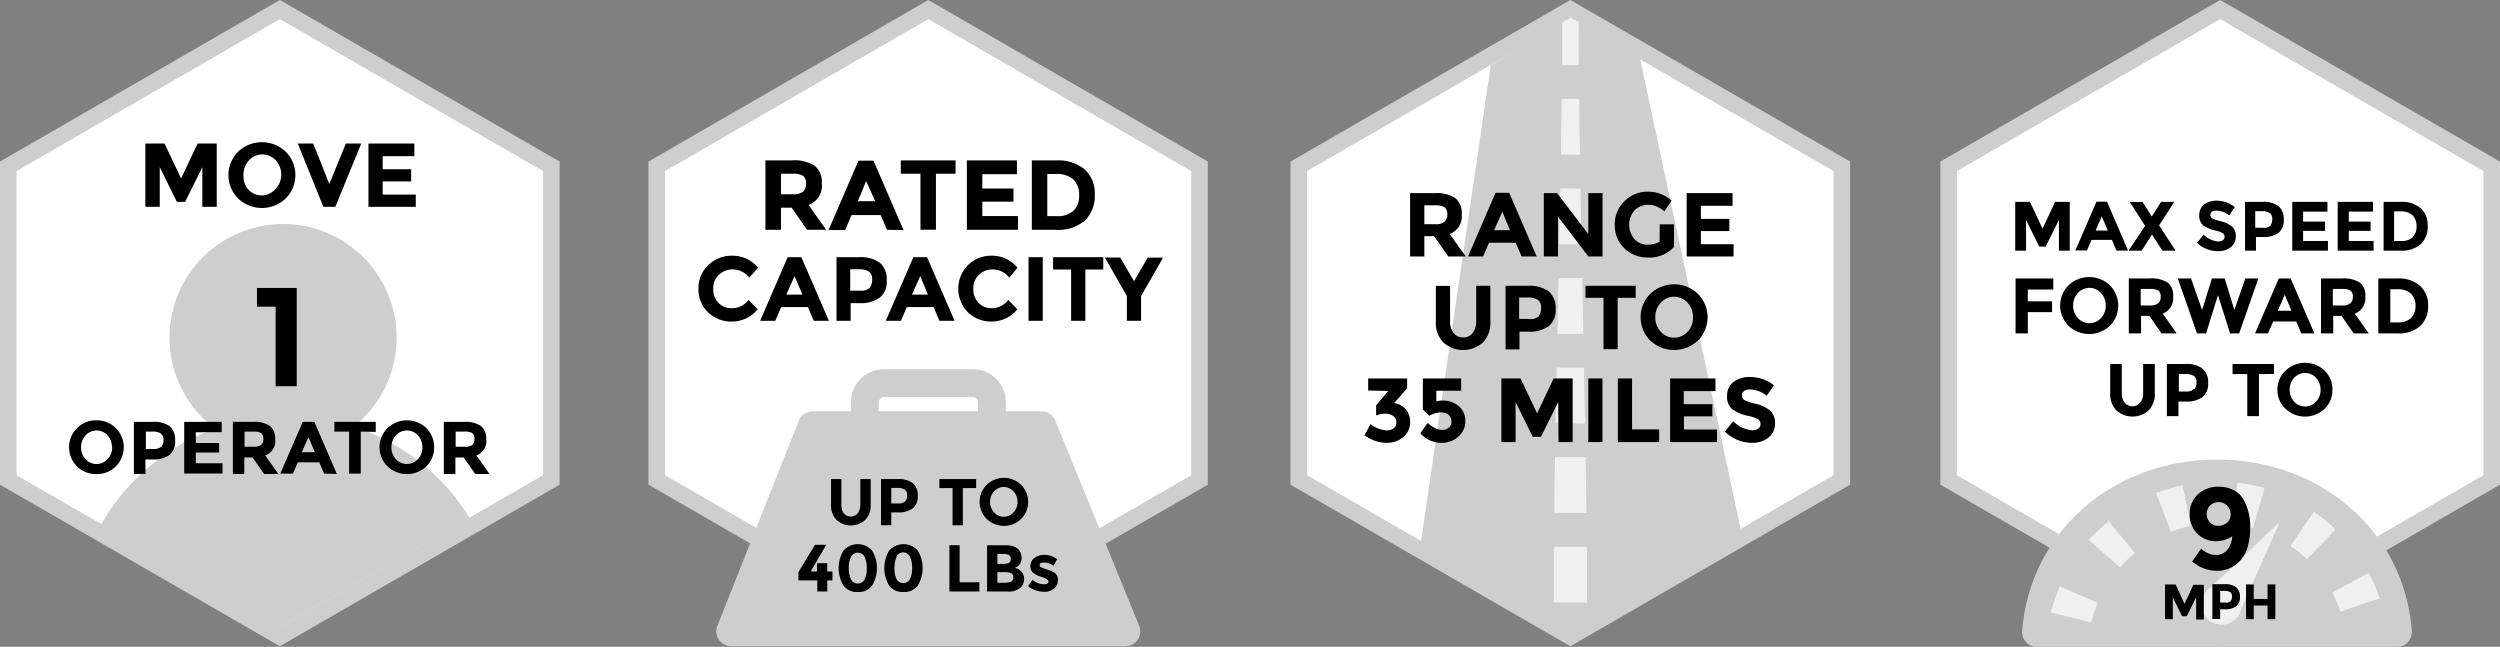
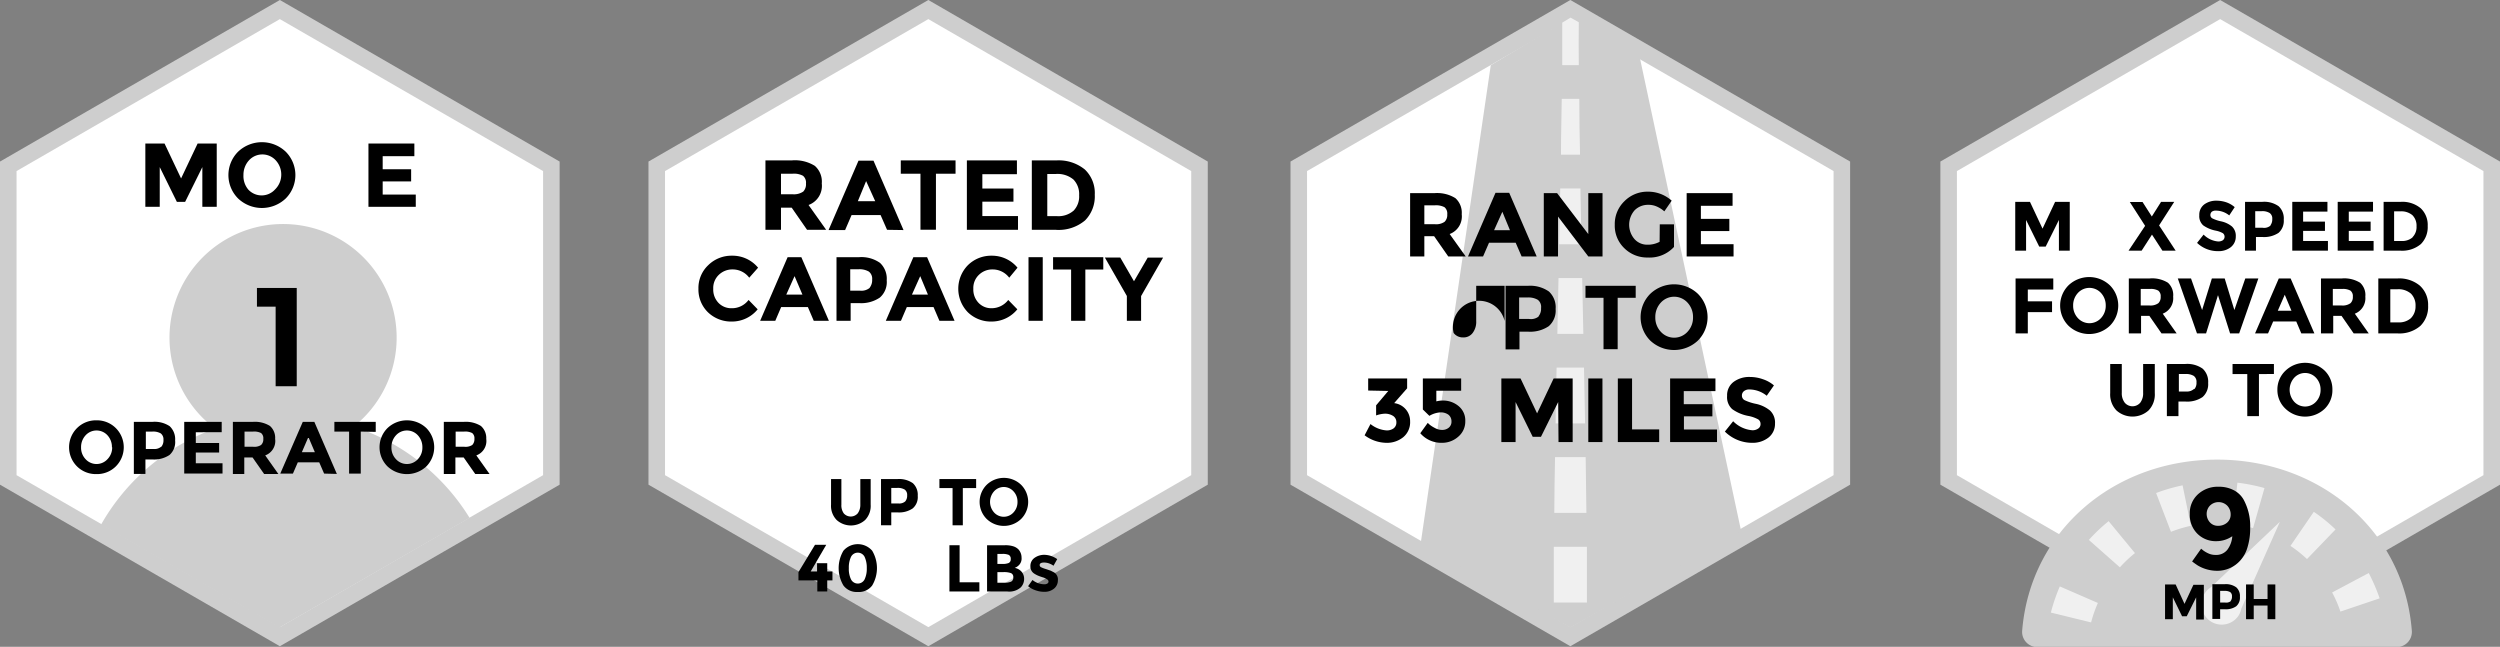
<svg xmlns="http://www.w3.org/2000/svg" viewBox="0 0 302.21 78.19">
  <rect x="0" y="0" width="302.21" height="78.19" fill="#808080" stroke="none" />
  <defs>
    <style>.cls-1{fill:#fff;}.cls-2{fill:#cecece;}.cls-3{opacity:0.7;}</style>
  </defs>
  <title>Asset 24</title>
  <g id="Layer_2" data-name="Layer 2">
    <g id="Layer_1-2" data-name="Layer 1">
      <polygon class="cls-1" points="1 58.01 1 20.11 33.83 1.16 66.65 20.11 66.65 58.01 33.83 76.97 1 58.01" />
      <path class="cls-2" d="M33.83,2.31,65.65,20.68V57.44L33.83,75.81,2,57.44V20.68L33.83,2.31m0-2.31L0,19.53V58.59L33.83,78.12,67.65,58.59V19.53L33.83,0Z" />
      <polygon class="cls-1" points="79.39 58.01 79.39 20.11 112.22 1.16 145.04 20.11 145.04 58.01 112.22 76.97 79.39 58.01" />
      <path class="cls-2" d="M112.22,2.31,144,20.68V57.44L112.22,75.81,80.39,57.44V20.68L112.22,2.31m0-2.31L78.39,19.53V58.59l33.83,19.53L146,58.59V19.53L112.22,0Z" />
      <polygon class="cls-1" points="157 58.01 157 20.11 189.83 1.16 222.65 20.11 222.65 58.01 189.83 76.97 157 58.01" />
      <path class="cls-2" d="M189.83,2.31l31.82,18.37V57.44L189.83,75.81,158,57.44V20.68L189.83,2.31m0-2.31L156,19.53V58.59l33.83,19.53,33.82-19.53V19.53L189.83,0Z" />
      <path class="cls-2" d="M42.75,51.57A13.73,13.73,0,1,0,26,51.81,25.9,25.9,0,0,0,12.21,63.43L33.77,75.87l23-13.26A25.89,25.89,0,0,0,42.75,51.57Z" />
      <path d="M24.46,20.2l-2.08,4.2h-1l-2.07-4.2V25H17.57V17.35h2.32l2,4.22,2-4.22h2.31V25H24.46Z" />
      <path d="M34.53,24a4.18,4.18,0,0,1-5.74,0,4,4,0,0,1,0-5.67,4.18,4.18,0,0,1,5.74,0,4,4,0,0,1,0,5.67ZM34,21.15a2.53,2.53,0,0,0-.66-1.76,2.19,2.19,0,0,0-3.25,0,2.58,2.58,0,0,0-.66,1.76A2.54,2.54,0,0,0,30,22.9a2.19,2.19,0,0,0,3.25,0A2.49,2.49,0,0,0,34,21.15Z" />
-       <path d="M39.81,22.24l2-4.89h1.86L40.54,25H39.09L36,17.35h1.86Z" />
      <path d="M50.09,17.35v1.53H46.26v1.58H49.7v1.47H46.26v1.59h4V25H44.54V17.35Z" />
      <path d="M31.06,34.81h4.81V46.69H33.32V37.07H31.06Z" />
      <path d="M99.34,22.18a2.46,2.46,0,0,1-1.6,2.6l2.13,3H97.56L95.7,25.1H94.41v2.68H92.53V19.39h3.18a4.54,4.54,0,0,1,2.79.66A2.54,2.54,0,0,1,99.34,22.18Zm-2.26,1a1.28,1.28,0,0,0,.35-1,1.07,1.07,0,0,0-.36-.93A2.29,2.29,0,0,0,95.81,21h-1.4v2.48h1.37A2,2,0,0,0,97.08,23.17Z" />
      <path d="M107.23,27.78,106.45,26h-3.51l-.78,1.81h-2l3.62-8.39h1.81l3.63,8.39Zm-2.53-5.89-1,2.43h2.1Z" />
      <path d="M113.14,21v6.77h-1.87V21h-2.38V19.39h6.62V21Z" />
      <path d="M122.93,19.39v1.67h-4.18v1.73h3.76v1.59h-3.76v1.74h4.31v1.66h-6.18V19.39Z" />
      <path d="M131.14,20.49a3.93,3.93,0,0,1,1.2,3.05,4.12,4.12,0,0,1-1.17,3.1,4.94,4.94,0,0,1-3.57,1.14h-2.87V19.39h3A5,5,0,0,1,131.14,20.49Zm-1.38,5a2.48,2.48,0,0,0,.69-1.89,2.52,2.52,0,0,0-.69-1.9,3,3,0,0,0-2.11-.67H126.6v5.1h1.19A2.77,2.77,0,0,0,129.76,25.48Z" />
      <path d="M88.43,37.26a2.51,2.51,0,0,0,2.06-1l1.1,1.13a4,4,0,0,1-3.08,1.48,4.05,4.05,0,0,1-2.93-1.12,3.84,3.84,0,0,1-1.15-2.84,3.79,3.79,0,0,1,1.18-2.85,4,4,0,0,1,2.86-1.15,4,4,0,0,1,3.17,1.45l-1.07,1.21a2.49,2.49,0,0,0-2-1,2.33,2.33,0,0,0-1.66.64,2.19,2.19,0,0,0-.69,1.7,2.32,2.32,0,0,0,.65,1.72A2.14,2.14,0,0,0,88.43,37.26Z" />
      <path d="M98.37,38.78l-.71-1.66H94.43l-.71,1.66H91.89l3.32-7.69h1.66l3.33,7.69Zm-2.32-5.4-1,2.23H97Z" />
      <path d="M106.38,31.78a2.62,2.62,0,0,1,.81,2.11,2.47,2.47,0,0,1-.83,2.08,4,4,0,0,1-2.53.67h-1v2.14h-1.71V31.09h2.72A3.89,3.89,0,0,1,106.38,31.78Zm-1.25,3a1.5,1.5,0,0,0,.3-1,1.08,1.08,0,0,0-.4-.95,2.26,2.26,0,0,0-1.25-.28h-1v2.59H104A1.56,1.56,0,0,0,105.13,34.8Z" />
      <path d="M113.56,38.78l-.71-1.66h-3.23l-.71,1.66h-1.83l3.33-7.69h1.66l3.32,7.69Zm-2.32-5.4-1,2.23h1.93Z" />
      <path d="M119.81,37.26a2.54,2.54,0,0,0,2.07-1l1.1,1.13a4,4,0,0,1-3.09,1.48A4,4,0,0,1,117,37.75a4.07,4.07,0,0,1,0-5.69,4,4,0,0,1,2.87-1.15A4,4,0,0,1,123,32.36L122,33.57a2.51,2.51,0,0,0-2-1,2.31,2.31,0,0,0-1.65.64,2.19,2.19,0,0,0-.69,1.7,2.32,2.32,0,0,0,.65,1.72A2.11,2.11,0,0,0,119.81,37.26Z" />
      <path d="M124.33,31.09h1.72v7.69h-1.72Z" />
      <path d="M131.2,32.58v6.2h-1.72v-6.2H127.3V31.09h6.07v1.49Z" />
      <path d="M137.94,38.78h-1.72v-3l-2.66-4.65h1.86L137.08,34l1.66-2.86h1.86l-2.66,4.65Z" />
      <polygon class="cls-2" points="171.71 65.88 180.21 7.88 189.83 2.13 198.21 6.88 210.46 64.13 189.83 75.87 171.71 65.88" />
      <g class="cls-3">
        <path class="cls-1" d="M190.85,7.87h-2c0-2.7,0-2.44,0-5.13l1-.61,1,.56C190.83,5.39,190.83,5.17,190.85,7.87Z" />
        <path class="cls-1" d="M191,18.7h-2.3c0-2.7.06-4,.09-6.75h2.12C190.92,14.65,190.94,16,191,18.7Z" />
        <path class="cls-1" d="M191.17,29.53h-2.69c.05-2.7.08-4.05.13-6.75h2.44C191.09,25.48,191.12,26.83,191.17,29.53Z" />
        <path class="cls-1" d="M191.4,40.36h-3.14c.05-2.7.08-4,.14-6.75h2.86C191.31,36.31,191.34,37.66,191.4,40.36Z" />
        <path class="cls-1" d="M191.61,51.18h-3.56c0-2.69.07-4,.12-6.74h3.31C191.53,47.14,191.56,48.49,191.61,51.18Z" />
        <path class="cls-1" d="M191.77,62h-3.88c0-2.69.05-4,.09-6.74h3.7C191.72,58,191.74,59.32,191.77,62Z" />
        <path class="cls-1" d="M191.83,72.84h-4c0-2.7,0-4,0-6.74h4C191.82,68.8,191.83,70.14,191.83,72.84Z" />
      </g>
      <path d="M176.7,25.9a2.27,2.27,0,0,1-1.46,2.39L177.18,31h-2.11l-1.71-2.45h-1.18V31h-1.72V23.35h2.92a4.19,4.19,0,0,1,2.55.6A2.36,2.36,0,0,1,176.7,25.9Zm-2.07.91a1.16,1.16,0,0,0,.32-.9,1,1,0,0,0-.33-.86,2.17,2.17,0,0,0-1.16-.23h-1.28V27.1h1.25A1.78,1.78,0,0,0,174.63,26.81Z" />
      <path d="M183.94,31l-.72-1.66H180L179.28,31h-1.82l3.32-7.69h1.66L185.76,31Zm-2.33-5.4-1,2.23h1.92Z" />
      <path d="M192,23.35h1.72V31H192l-3.66-4.82V31h-1.72V23.35h1.61L192,28.3Z" />
      <path d="M200.64,27.12h1.72v2.73a4,4,0,0,1-3.17,1.28A3.91,3.91,0,0,1,196.35,30a3.76,3.76,0,0,1-1.15-2.83,3.82,3.82,0,0,1,1.17-2.85,3.89,3.89,0,0,1,2.83-1.15,4.24,4.24,0,0,1,2.88,1.09l-.89,1.29a3.42,3.42,0,0,0-1-.62,2.42,2.42,0,0,0-.94-.17,2.27,2.27,0,0,0-1.65.66,2.65,2.65,0,0,0,0,3.5,2.05,2.05,0,0,0,1.53.66,3,3,0,0,0,1.49-.35Z" />
      <path d="M209.44,23.35v1.53h-3.83v1.58h3.44v1.47h-3.44v1.59h3.95V31h-5.67V23.35Z" />
-       <path d="M175.72,40.25a1.4,1.4,0,0,0,1.15.54,1.37,1.37,0,0,0,1.15-.54,2.22,2.22,0,0,0,.43-1.45V34.55h1.71v4.3a3.41,3.41,0,0,1-.92,2.57,3.59,3.59,0,0,1-4.74,0,3.39,3.39,0,0,1-.93-2.56v-4.3h1.72V38.8A2.22,2.22,0,0,0,175.72,40.25Z" />
+       <path d="M175.72,40.25a1.4,1.4,0,0,0,1.15.54,1.37,1.37,0,0,0,1.15-.54,2.22,2.22,0,0,0,.43-1.45V34.55h1.71v4.3v-4.3h1.72V38.8A2.22,2.22,0,0,0,175.72,40.25Z" />
      <path d="M187.24,35.24a2.6,2.6,0,0,1,.81,2.11,2.5,2.5,0,0,1-.83,2.08,4,4,0,0,1-2.54.66h-1v2.15H182V34.55h2.71A3.94,3.94,0,0,1,187.24,35.24Zm-1.26,3a1.45,1.45,0,0,0,.31-1,1.08,1.08,0,0,0-.4-1,2.26,2.26,0,0,0-1.25-.28h-1v2.59h1.16A1.51,1.51,0,0,0,186,38.26Z" />
      <path d="M195.55,36v6.21h-1.71V36h-2.18V34.55h6.07V36Z" />
      <path d="M205.24,41.18a4.21,4.21,0,0,1-5.74,0,4,4,0,0,1,0-5.67,4.18,4.18,0,0,1,5.74,0,4,4,0,0,1,0,5.67Zm-.58-2.83a2.53,2.53,0,0,0-.66-1.76,2.18,2.18,0,0,0-3.24,0,2.53,2.53,0,0,0-.66,1.76,2.49,2.49,0,0,0,.66,1.75,2.18,2.18,0,0,0,3.24,0A2.49,2.49,0,0,0,204.66,38.35Z" />
      <path d="M165.39,47.21V45.75h4.71v1.19l-1.57,1.79a2.19,2.19,0,0,1,1.93,2.21,2.34,2.34,0,0,1-.82,1.9,3.12,3.12,0,0,1-2.09.69,4.51,4.51,0,0,1-2.59-.91l.71-1.36a3.5,3.5,0,0,0,1.94.77,1.39,1.39,0,0,0,.86-.25.88.88,0,0,0,.33-.73.89.89,0,0,0-.38-.76,1.79,1.79,0,0,0-1.07-.28,3.66,3.66,0,0,0-1,.21V49l1.47-1.74Z" />
      <path d="M176.63,45.75v1.48h-3v1.29a3,3,0,0,1,.78-.1,2.91,2.91,0,0,1,1.91.67,2.23,2.23,0,0,1,.81,1.81,2.39,2.39,0,0,1-.84,1.88,2.93,2.93,0,0,1-2,.75,3.35,3.35,0,0,1-2.6-1.16l.9-1.25.26.24a4,4,0,0,0,.61.38,1.78,1.78,0,0,0,.88.23,1.22,1.22,0,0,0,.78-.26.92.92,0,0,0,.34-.78,1,1,0,0,0-.37-.8,1.57,1.57,0,0,0-.95-.28,2.89,2.89,0,0,0-1.35.42L172,49.5V45.75Z" />
      <path d="M188.36,48.6l-2.08,4.2h-1l-2.07-4.2v4.84h-1.72V45.75h2.32l2,4.22,2-4.22h2.3v7.69h-1.71Z" />
      <path d="M192,45.75h1.71v7.69H192Z" />
      <path d="M195.57,53.44V45.75h1.72v6.16h3.28v1.53Z" />
      <path d="M207.37,45.75v1.53h-3.83v1.58H207v1.47h-3.44v1.59h4v1.52h-5.67V45.75Z" />
      <path d="M210.82,47.28a.66.66,0,0,0-.25.54.62.62,0,0,0,.3.54,5.73,5.73,0,0,0,1.4.46,4,4,0,0,1,1.7.81,2,2,0,0,1,.6,1.58,2.09,2.09,0,0,1-.77,1.67,3.1,3.1,0,0,1-2,.65,4.68,4.68,0,0,1-3.29-1.36l1-1.25a3.66,3.66,0,0,0,2.3,1.09,1.18,1.18,0,0,0,.74-.21.63.63,0,0,0,.27-.55.64.64,0,0,0-.28-.55,4,4,0,0,0-1.14-.41,4.89,4.89,0,0,1-2-.83,1.93,1.93,0,0,1-.62-1.6,2,2,0,0,1,.78-1.69,3.16,3.16,0,0,1,2-.6,4.67,4.67,0,0,1,1.54.27,3.91,3.91,0,0,1,1.34.75l-.87,1.25a3.38,3.38,0,0,0-2.07-.76A1,1,0,0,0,210.82,47.28Z" />
      <path d="M14,56.38a3.22,3.22,0,0,1-2.34.93,3.23,3.23,0,0,1-2.35-.93,3.27,3.27,0,0,1,0-4.63,3.24,3.24,0,0,1,2.35-.94,3.23,3.23,0,0,1,2.34.94,3.27,3.27,0,0,1,0,4.63Zm-.47-2.31A2.08,2.08,0,0,0,13,52.63a1.79,1.79,0,0,0-2.66,0,2.08,2.08,0,0,0-.54,1.44,2,2,0,0,0,.54,1.43,1.79,1.79,0,0,0,2.66,0A2,2,0,0,0,13.56,54.07Z" />
      <path d="M20.51,51.52a2.15,2.15,0,0,1,.66,1.73A2.07,2.07,0,0,1,20.49,55a3.35,3.35,0,0,1-2.07.54h-.84v1.75h-1.4V51H18.4A3.27,3.27,0,0,1,20.51,51.52Zm-1,2.48a1.21,1.21,0,0,0,.25-.83.9.9,0,0,0-.33-.78,1.84,1.84,0,0,0-1-.22h-.8v2.11h1A1.25,1.25,0,0,0,19.48,54Z" />
      <path d="M26.8,51v1.25H23.67v1.3h2.82V54.7H23.67V56H26.9v1.24H22.27V51Z" />
      <path d="M33.26,53.05a1.85,1.85,0,0,1-1.2,2l1.59,2.25H31.93l-1.4-2h-1v2H28.15V51h2.39a3.42,3.42,0,0,1,2.09.49A1.91,1.91,0,0,1,33.26,53.05Zm-1.7.74a.92.92,0,0,0,.27-.74.8.8,0,0,0-.27-.7,1.82,1.82,0,0,0-.95-.18H29.56V54h1A1.47,1.47,0,0,0,31.56,53.79Z" />
      <path d="M39.18,57.25l-.59-1.36H36l-.59,1.36H33.88L36.6,51H38l2.72,6.29Zm-1.9-4.42-.79,1.83h1.57Z" />
      <path d="M43.61,52.17v5.08H42.2V52.17H40.42V51h5v1.21Z" />
      <path d="M51.54,56.38a3.43,3.43,0,0,1-4.7,0,3.27,3.27,0,0,1,0-4.63,3.41,3.41,0,0,1,4.7,0,3.3,3.3,0,0,1,0,4.63Zm-.48-2.31a2.08,2.08,0,0,0-.54-1.44,1.79,1.79,0,0,0-2.66,0,2.08,2.08,0,0,0-.54,1.44,2,2,0,0,0,.54,1.43,1.79,1.79,0,0,0,2.66,0A2,2,0,0,0,51.06,54.07Z" />
      <path d="M58.78,53.05a1.85,1.85,0,0,1-1.2,2l1.6,2.25H57.45l-1.4-2h-1v2h-1.4V51h2.38a3.45,3.45,0,0,1,2.1.49A1.93,1.93,0,0,1,58.78,53.05Zm-1.69.74a1,1,0,0,0,.26-.74.8.8,0,0,0-.27-.7,1.82,1.82,0,0,0-.95-.18H55.08V54h1A1.49,1.49,0,0,0,57.09,53.79Z" />
-       <path class="cls-2" d="M137.7,75.63,127.57,50.84a1.79,1.79,0,0,0-1.67-1.12h-4.31V48.63a4,4,0,0,0-4-4H106.86a4,4,0,0,0-4,4v1.09H98.23a1.79,1.79,0,0,0-1.67,1.14L86.72,75.65a1.8,1.8,0,0,0,1.68,2.47H136A1.8,1.8,0,0,0,137.7,75.63Zm-31.46-27a.62.62,0,0,1,.62-.62H117.6a.62.62,0,0,1,.62.62v1.09h-12Z" />
      <path d="M102,62.06a1.12,1.12,0,0,0,1.68,0A1.71,1.71,0,0,0,104,61V57.91h1.25V61a2.45,2.45,0,0,1-.67,1.86,2.57,2.57,0,0,1-3.44,0,2.45,2.45,0,0,1-.68-1.86V57.91h1.25V61A1.65,1.65,0,0,0,102,62.06Z" />
      <path d="M110.35,58.41a1.9,1.9,0,0,1,.59,1.53,1.8,1.8,0,0,1-.61,1.52,2.91,2.91,0,0,1-1.84.48h-.75V63.5H106.5V57.91h2A2.9,2.9,0,0,1,110.35,58.41Zm-.92,2.2a1.07,1.07,0,0,0,.23-.74.78.78,0,0,0-.3-.69,1.62,1.62,0,0,0-.9-.2h-.72v1.88h.85A1.1,1.1,0,0,0,109.43,60.61Z" />
      <path d="M116.39,59V63.5h-1.24V59h-1.59V57.91H118V59Z" />
      <path d="M123.44,62.73a3,3,0,0,1-4.17,0,2.92,2.92,0,0,1,0-4.12,3,3,0,0,1,4.17,0,2.92,2.92,0,0,1,0,4.12ZM123,60.67a1.81,1.81,0,0,0-.48-1.27,1.58,1.58,0,0,0-2.36,0,1.92,1.92,0,0,0,0,2.54,1.58,1.58,0,0,0,2.36,0A1.81,1.81,0,0,0,123,60.67Z" />
      <path d="M98.77,69.08v-1H100v1h.63v1.08H100V71.5h-1.2V70.16H96.52v-1l2-3.3h1.36L98,69.08Z" />
      <path d="M103.69,71.56a2,2,0,0,1-1.73-.78,4.11,4.11,0,0,1,0-4.21,2.3,2.3,0,0,1,3.47,0,4.11,4.11,0,0,1,0,4.21A2,2,0,0,1,103.69,71.56Zm-.82-4.24a3,3,0,0,0-.26,1.36,2.9,2.9,0,0,0,.26,1.35.92.92,0,0,0,1.65,0,3,3,0,0,0,.26-1.35,3.11,3.11,0,0,0-.26-1.36.92.92,0,0,0-1.65,0Z" />
-       <path d="M109.21,71.56a2,2,0,0,1-1.73-.78,4.11,4.11,0,0,1,0-4.21,2.3,2.3,0,0,1,3.47,0,4.11,4.11,0,0,1,0,4.21A2,2,0,0,1,109.21,71.56Zm-.82-4.24a3,3,0,0,0-.26,1.36,2.9,2.9,0,0,0,.26,1.35A.92.92,0,0,0,110,70a3,3,0,0,0,.26-1.35,3.11,3.11,0,0,0-.26-1.36.92.92,0,0,0-1.65,0Z" />
      <path d="M114.77,71.5V65.91H116v4.48h2.39V71.5Z" />
      <path d="M121.77,71.5h-2.45V65.91h2.17a3.14,3.14,0,0,1,1,.13,1.52,1.52,0,0,1,.62.37,1.47,1.47,0,0,1,.38,1,1.13,1.13,0,0,1-.42,1,1.06,1.06,0,0,1-.2.14l-.2.1a1.45,1.45,0,0,1,.82.46,1.31,1.31,0,0,1,.31.89,1.48,1.48,0,0,1-.4,1A2.08,2.08,0,0,1,121.77,71.5Zm-1.2-3.33h.59a1.93,1.93,0,0,0,.77-.11.47.47,0,0,0,.25-.48.52.52,0,0,0-.23-.5,1.86,1.86,0,0,0-.78-.12h-.6Zm0,2.27h.85a1.89,1.89,0,0,0,.81-.13.53.53,0,0,0,.26-.52.49.49,0,0,0-.28-.51,2.51,2.51,0,0,0-.91-.12h-.73Z" />
      <path d="M127.88,70.16a1.27,1.27,0,0,1-.47,1,1.79,1.79,0,0,1-1.19.38,3,3,0,0,1-1-.17,2.77,2.77,0,0,1-.94-.51l.53-.75a2.29,2.29,0,0,0,1.43.52.65.65,0,0,0,.37-.09.28.28,0,0,0,.14-.24.34.34,0,0,0-.19-.28,1.84,1.84,0,0,0-.54-.24c-.24-.08-.42-.14-.55-.2a3.12,3.12,0,0,1-.43-.23,1,1,0,0,1-.48-.9,1.18,1.18,0,0,1,.48-1,2,2,0,0,1,1.24-.38,2.75,2.75,0,0,1,1.52.52l-.45.8a2,2,0,0,0-1.12-.39c-.37,0-.55.1-.55.31a.29.29,0,0,0,.17.26,3.44,3.44,0,0,0,.59.22l.58.2.41.21A1,1,0,0,1,127.88,70.16Z" />
      <polygon class="cls-1" points="235.56 58.01 235.56 20.11 268.38 1.16 301.21 20.11 301.21 58.01 268.38 76.97 235.56 58.01" />
      <path class="cls-2" d="M268.38,2.31l31.83,18.37V57.44L268.38,75.81,236.56,57.44V20.68L268.38,2.31m0-2.31L234.56,19.53V58.59l33.82,19.53,33.83-19.53V19.53L268.38,0Z" />
      <path class="cls-2" d="M268,55.56c-12.39,0-22.55,8.53-23.55,20.66a1.83,1.83,0,0,0,1.83,2h43.44a1.83,1.83,0,0,0,1.83-2C290.59,64.09,280.43,55.56,268,55.56Z" />
      <g class="cls-3">
        <path class="cls-1" d="M252.78,75.24l-4.86-1.19A20.9,20.9,0,0,1,249,70.89l4.6,2A15.32,15.32,0,0,0,252.78,75.24Zm30.14-1.31a15.2,15.2,0,0,0-1-2.31l4.42-2.35a22.24,22.24,0,0,1,1.32,3.06Zm-26.66-5.35-3.75-3.31A20.85,20.85,0,0,1,254.9,63l3.18,3.86A16,16,0,0,0,256.26,68.58Zm22.62-1a15.66,15.66,0,0,0-2-1.59l2.82-4.12A20.07,20.07,0,0,1,282.33,64Zm-16.45-3.31-1.79-4.67a20.92,20.92,0,0,1,3.2-.93l1,4.89A15.61,15.61,0,0,0,262.43,64.29Zm9.93-.43a15.88,15.88,0,0,0-2.47-.49l.58-5a21.5,21.5,0,0,1,3.27.65Z" />
      </g>
      <g class="cls-3">
        <path class="cls-1" d="M270.94,73.57l4.66-10.49L267.26,71a2.36,2.36,0,0,0-.69.65,2.44,2.44,0,0,0,4,2.82A2.51,2.51,0,0,0,270.94,73.57Z" />
      </g>
      <path d="M248.89,26.59l-1.6,3.22h-.78l-1.59-3.22V30.3h-1.31V24.4h1.78l1.52,3.24,1.52-3.24h1.77v5.9h-1.31Z" />
-       <path d="M255.85,30.3,255.3,29h-2.47l-.55,1.28h-1.4l2.55-5.9h1.27l2.55,5.9Zm-1.78-4.14-.74,1.71h1.47Z" />
      <path d="M261.24,24.4h1.59L261,27.25l2,3.05h-1.6l-1.26-1.94-1.25,1.94h-1.58l2-3-1.85-2.88H259l1.12,1.75Z" />
      <path d="M267.39,25.58a.52.52,0,0,0-.19.41.45.45,0,0,0,.24.41,4.27,4.27,0,0,0,1.07.36,3.09,3.09,0,0,1,1.3.62,1.54,1.54,0,0,1,.46,1.21,1.61,1.61,0,0,1-.59,1.28,2.38,2.38,0,0,1-1.57.49,3.63,3.63,0,0,1-2.52-1l.79-1a2.8,2.8,0,0,0,1.76.83,1,1,0,0,0,.57-.15.54.54,0,0,0,0-.85,2.91,2.91,0,0,0-.87-.31,3.91,3.91,0,0,1-1.51-.64,1.49,1.49,0,0,1-.47-1.23,1.55,1.55,0,0,1,.6-1.3,2.43,2.43,0,0,1,1.5-.45,3.7,3.7,0,0,1,1.18.2,3.13,3.13,0,0,1,1,.58l-.66,1a2.58,2.58,0,0,0-1.59-.58A.82.82,0,0,0,267.39,25.58Z" />
      <path d="M275.45,24.93a2,2,0,0,1,.62,1.62,1.93,1.93,0,0,1-.63,1.6,3.18,3.18,0,0,1-1.95.5h-.78V30.3h-1.32V24.4h2.09A3,3,0,0,1,275.45,24.93Zm-1,2.32a1.19,1.19,0,0,0,.23-.78.8.8,0,0,0-.31-.72,1.68,1.68,0,0,0-1-.22h-.75v2h.88A1.18,1.18,0,0,0,274.49,27.25Z" />
      <path d="M281.35,24.4v1.18h-2.94v1.21h2.64v1.12h-2.64v1.22h3V30.3H277.1V24.4Z" />
      <path d="M286.86,24.4v1.18h-2.93v1.21h2.64v1.12h-2.64v1.22h3V30.3h-4.34V24.4Z" />
      <path d="M292.63,25.18a2.76,2.76,0,0,1,.84,2.14,2.9,2.9,0,0,1-.82,2.18,3.5,3.5,0,0,1-2.51.8h-2V24.4h2.09A3.44,3.44,0,0,1,292.63,25.18Zm-1,3.5a1.74,1.74,0,0,0,.49-1.32,1.79,1.79,0,0,0-.49-1.34,2.08,2.08,0,0,0-1.49-.47h-.73v3.58h.84A1.94,1.94,0,0,0,291.66,28.68Z" />
      <path d="M248.21,33.66V35h-3.08v1.43h2.93v1.3h-2.93V40.3h-1.48V33.66Z" />
      <path d="M255.05,39.38a3.63,3.63,0,0,1-5,0,3.46,3.46,0,0,1,0-4.89,3.63,3.63,0,0,1,5,0,3.46,3.46,0,0,1,0,4.89Zm-.5-2.44a2.19,2.19,0,0,0-.57-1.52,1.89,1.89,0,0,0-2.8,0,2.19,2.19,0,0,0-.57,1.52,2.17,2.17,0,0,0,.57,1.51,1.89,1.89,0,0,0,2.8,0A2.17,2.17,0,0,0,254.55,36.94Z" />
      <path d="M262.7,35.86a2,2,0,0,1-1.26,2.06l1.68,2.38h-1.83l-1.47-2.12h-1V40.3h-1.48V33.66h2.52a3.61,3.61,0,0,1,2.21.52A2,2,0,0,1,262.7,35.86Zm-1.79.79a1,1,0,0,0,.28-.78.84.84,0,0,0-.29-.74,1.83,1.83,0,0,0-1-.2h-1.12v2h1.09A1.61,1.61,0,0,0,260.91,36.65Z" />
      <path d="M266.2,37.48l1.18-3.82h1.55l1.17,3.82,1.32-3.82H273l-2.32,6.64h-1.1l-1.46-4.62-1.44,4.62h-1.1l-2.32-6.64h1.6Z" />
      <path d="M278.19,40.3l-.61-1.44h-2.79l-.62,1.44H272.6l2.87-6.64h1.43l2.87,6.64Zm-2-4.67-.84,1.93H277Z" />
      <path d="M285.93,35.86a2,2,0,0,1-1.27,2.06l1.68,2.38h-1.82l-1.47-2.12h-1V40.3h-1.48V33.66h2.52a3.63,3.63,0,0,1,2.21.52A2,2,0,0,1,285.93,35.86Zm-1.79.79a1,1,0,0,0,.28-.78.84.84,0,0,0-.29-.74,1.85,1.85,0,0,0-1-.2H282v2h1.08A1.62,1.62,0,0,0,284.14,36.65Z" />
      <path d="M292.52,34.53a3.11,3.11,0,0,1,1,2.41,3.24,3.24,0,0,1-.93,2.45,3.87,3.87,0,0,1-2.82.91h-2.27V33.66h2.34A3.89,3.89,0,0,1,292.52,34.53Zm-1.09,3.94A2,2,0,0,0,292,37a2,2,0,0,0-.55-1.5,2.29,2.29,0,0,0-1.68-.53h-.82v4h.94A2.15,2.15,0,0,0,291.43,38.47Z" />
      <path d="M256.84,48.67a1.23,1.23,0,0,0,1.89,0,1.87,1.87,0,0,0,.34-1.19V44h1.41v3.52a2.77,2.77,0,0,1-.76,2.1,2.91,2.91,0,0,1-3.87,0,2.77,2.77,0,0,1-.76-2.09V44h1.4v3.47A1.87,1.87,0,0,0,256.84,48.67Z" />
      <path d="M266.27,44.57a2.14,2.14,0,0,1,.66,1.73,2.05,2.05,0,0,1-.68,1.7,3.28,3.28,0,0,1-2.07.54h-.84V50.3h-1.4V44h2.22A3.21,3.21,0,0,1,266.27,44.57Zm-1,2.47a1.18,1.18,0,0,0,.25-.82.88.88,0,0,0-.33-.78,1.83,1.83,0,0,0-1-.23h-.8v2.12h.94A1.26,1.26,0,0,0,265.24,47Z" />
      <path d="M273.07,45.22V50.3h-1.41V45.22h-1.78V44h5v1.21Z" />
      <path d="M281,49.43a3.43,3.43,0,0,1-4.7,0,3.09,3.09,0,0,1-1-2.32,3.12,3.12,0,0,1,1-2.32,3.43,3.43,0,0,1,4.7,0,3.15,3.15,0,0,1,.95,2.32A3.12,3.12,0,0,1,281,49.43Zm-.48-2.31a2.06,2.06,0,0,0-.54-1.44,1.79,1.79,0,0,0-2.66,0,2.18,2.18,0,0,0,0,2.87,1.79,1.79,0,0,0,2.66,0A2.05,2.05,0,0,0,280.52,47.12Z" />
      <path d="M267.83,67.08a1.7,1.7,0,0,0,1.41-.61,3.09,3.09,0,0,0,.61-1.65,3.42,3.42,0,0,1-1.94.6,3.13,3.13,0,0,1-2.29-.91,3.18,3.18,0,0,1-.91-2.38,3.08,3.08,0,0,1,1-2.39,3.52,3.52,0,0,1,2.48-.9,3.79,3.79,0,0,1,1.8.4,2.92,2.92,0,0,1,1.2,1.11,6.68,6.68,0,0,1,.82,3.47,7.64,7.64,0,0,1-.33,2.36,4,4,0,0,1-.89,1.6A3.71,3.71,0,0,1,268,69a4.62,4.62,0,0,1-2.27-.61c-.21-.13-.46-.31-.74-.52l1.09-1.54.26.21a3.38,3.38,0,0,0,.62.36A2,2,0,0,0,267.83,67.08Zm.3-3.52a1.61,1.61,0,0,0,1.09-.38,1.26,1.26,0,0,0,.43-1,1.5,1.5,0,0,0-.42-1.06,1.49,1.49,0,0,0-2.08,0,1.42,1.42,0,0,0-.4,1,1.52,1.52,0,0,0,.37,1A1.27,1.27,0,0,0,268.13,63.56Z" />
      <path d="M265.48,72.21l-1.14,2.29h-.56l-1.12-2.29v2.64h-.94v-4.2H263L264.07,73l1.08-2.31h1.26v4.2h-.93Z" />
      <path d="M270.33,71a1.4,1.4,0,0,1,.44,1.15,1.37,1.37,0,0,1-.45,1.14,2.19,2.19,0,0,1-1.38.36h-.56v1.17h-.94v-4.2h1.49A2.13,2.13,0,0,1,270.33,71Zm-.68,1.65a.82.82,0,0,0,.16-.55.6.6,0,0,0-.21-.52,1.26,1.26,0,0,0-.69-.15h-.53v1.41H269A.89.89,0,0,0,269.65,72.68Z" />
      <path d="M274.11,70.65h.94v4.2h-.94V73.2h-1.67v1.65h-.93v-4.2h.93v1.76h1.67Z" />
    </g>
  </g>
</svg>